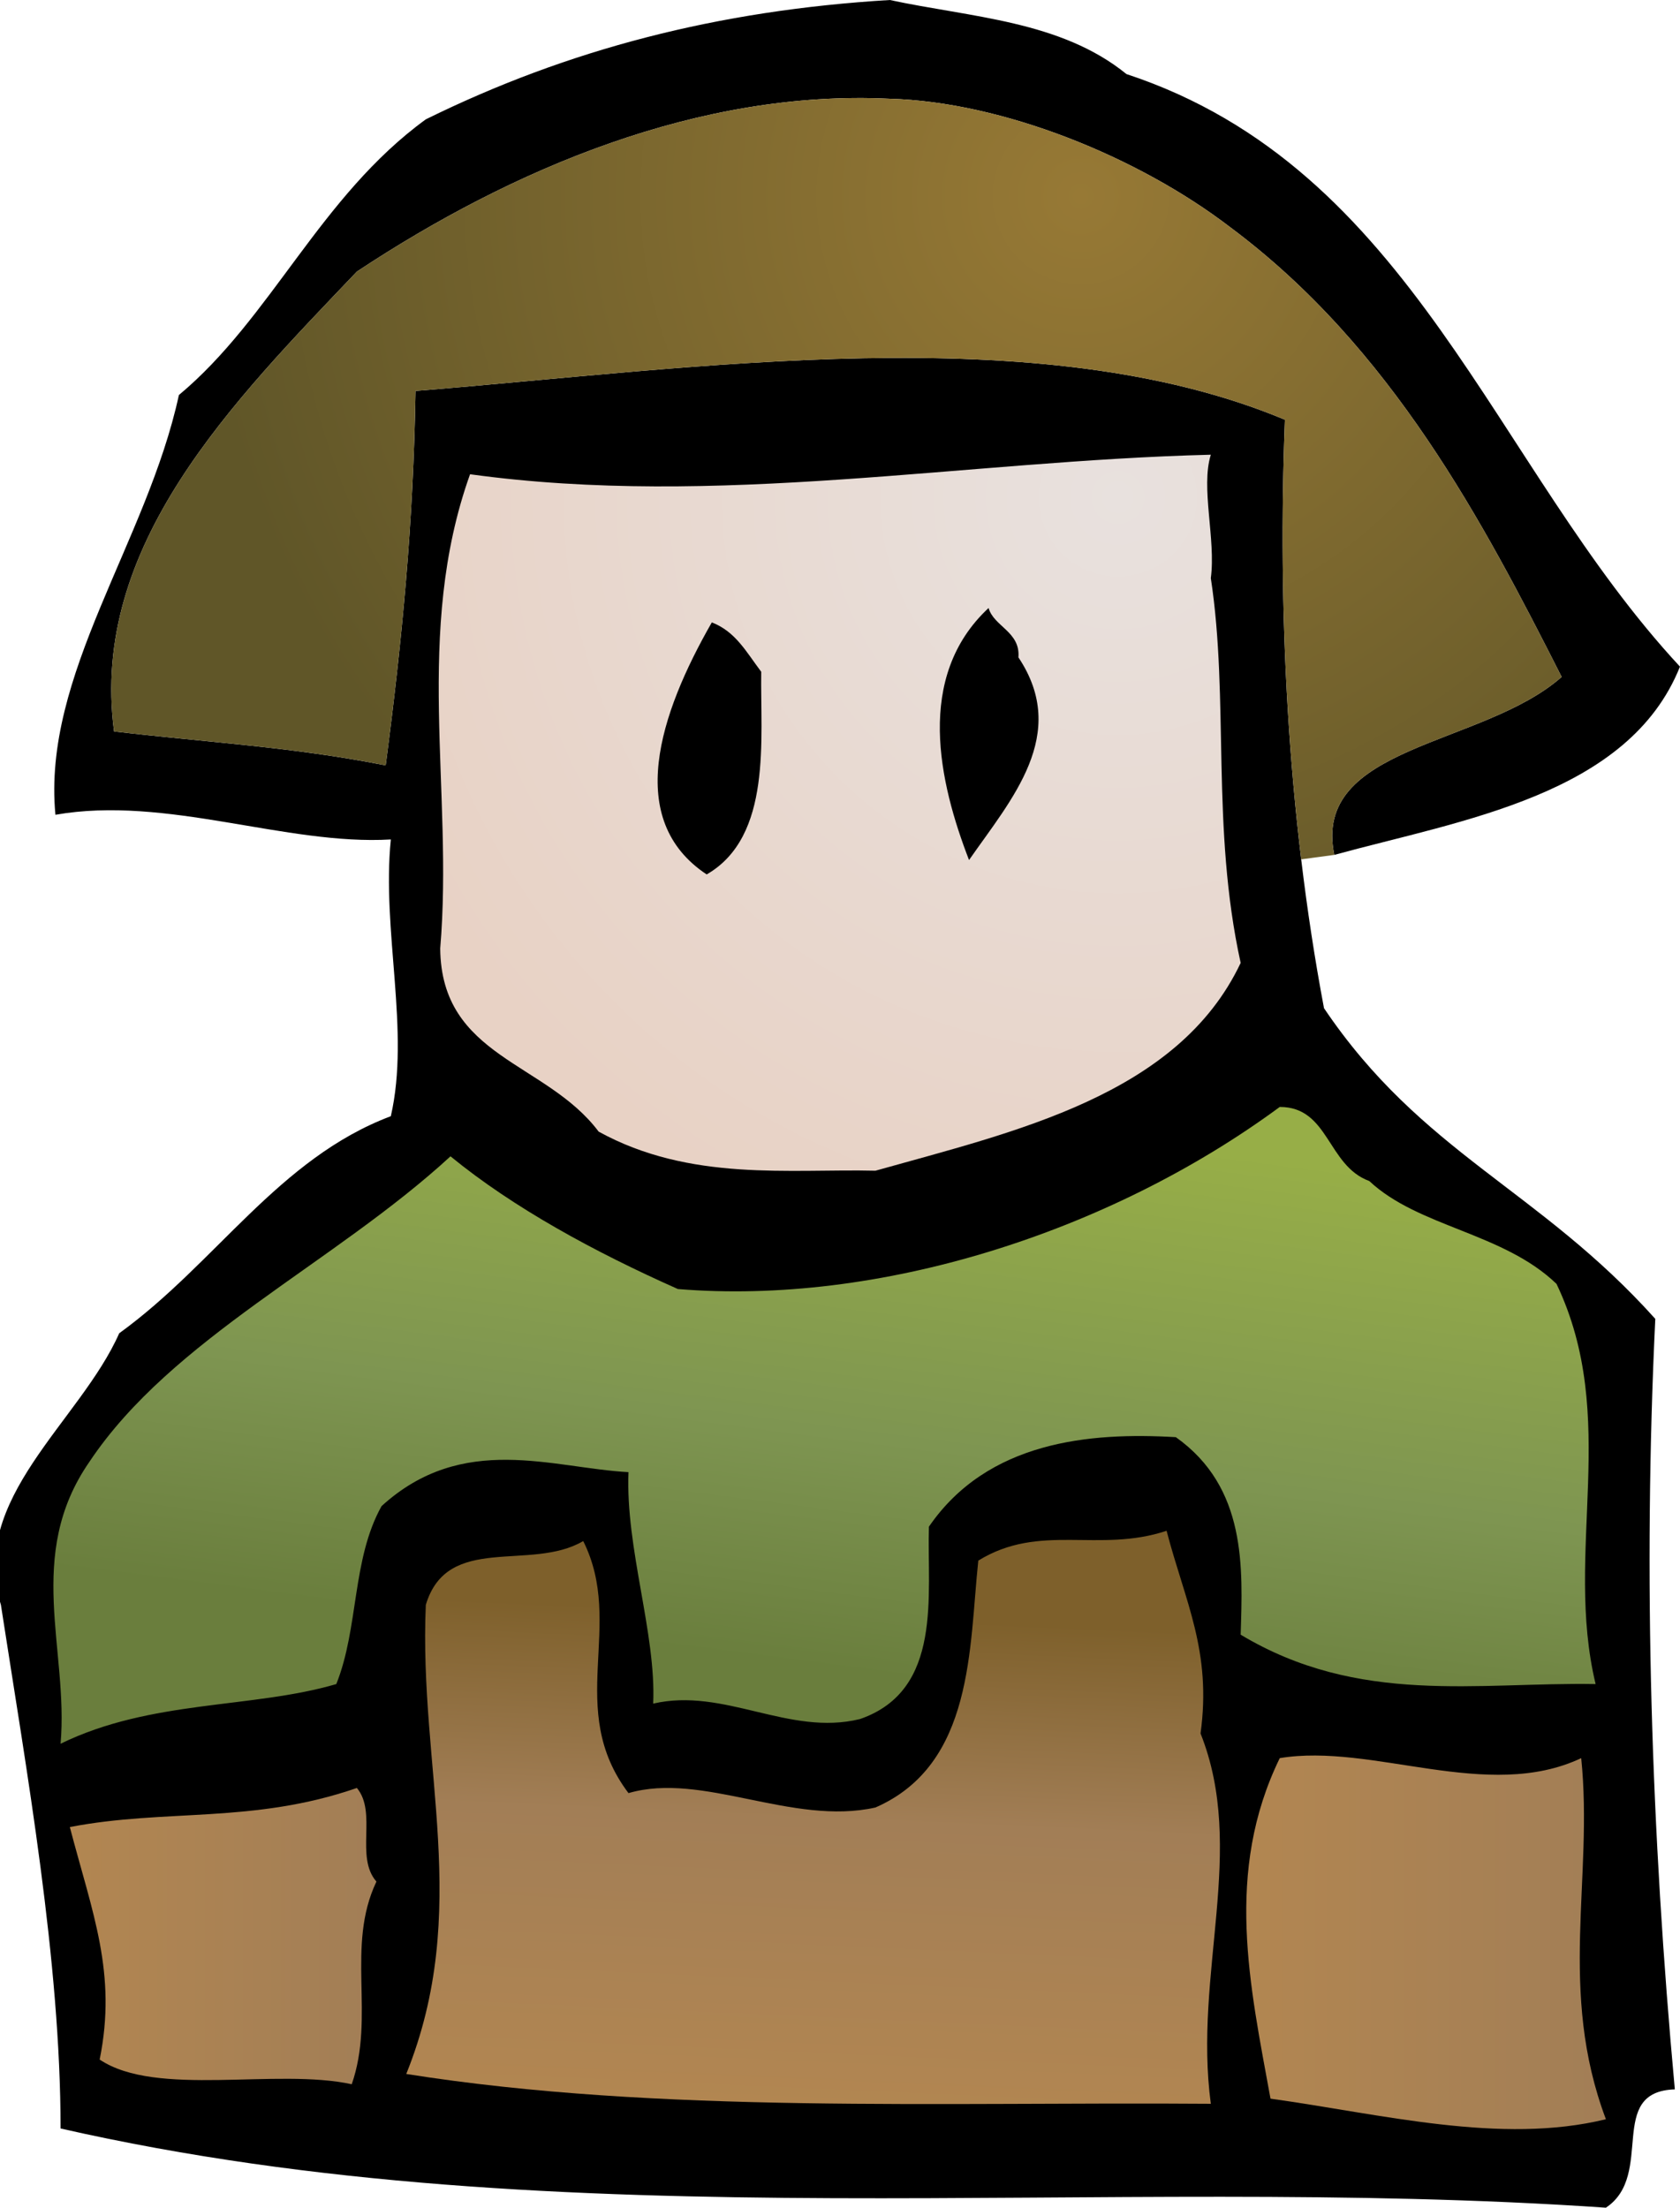
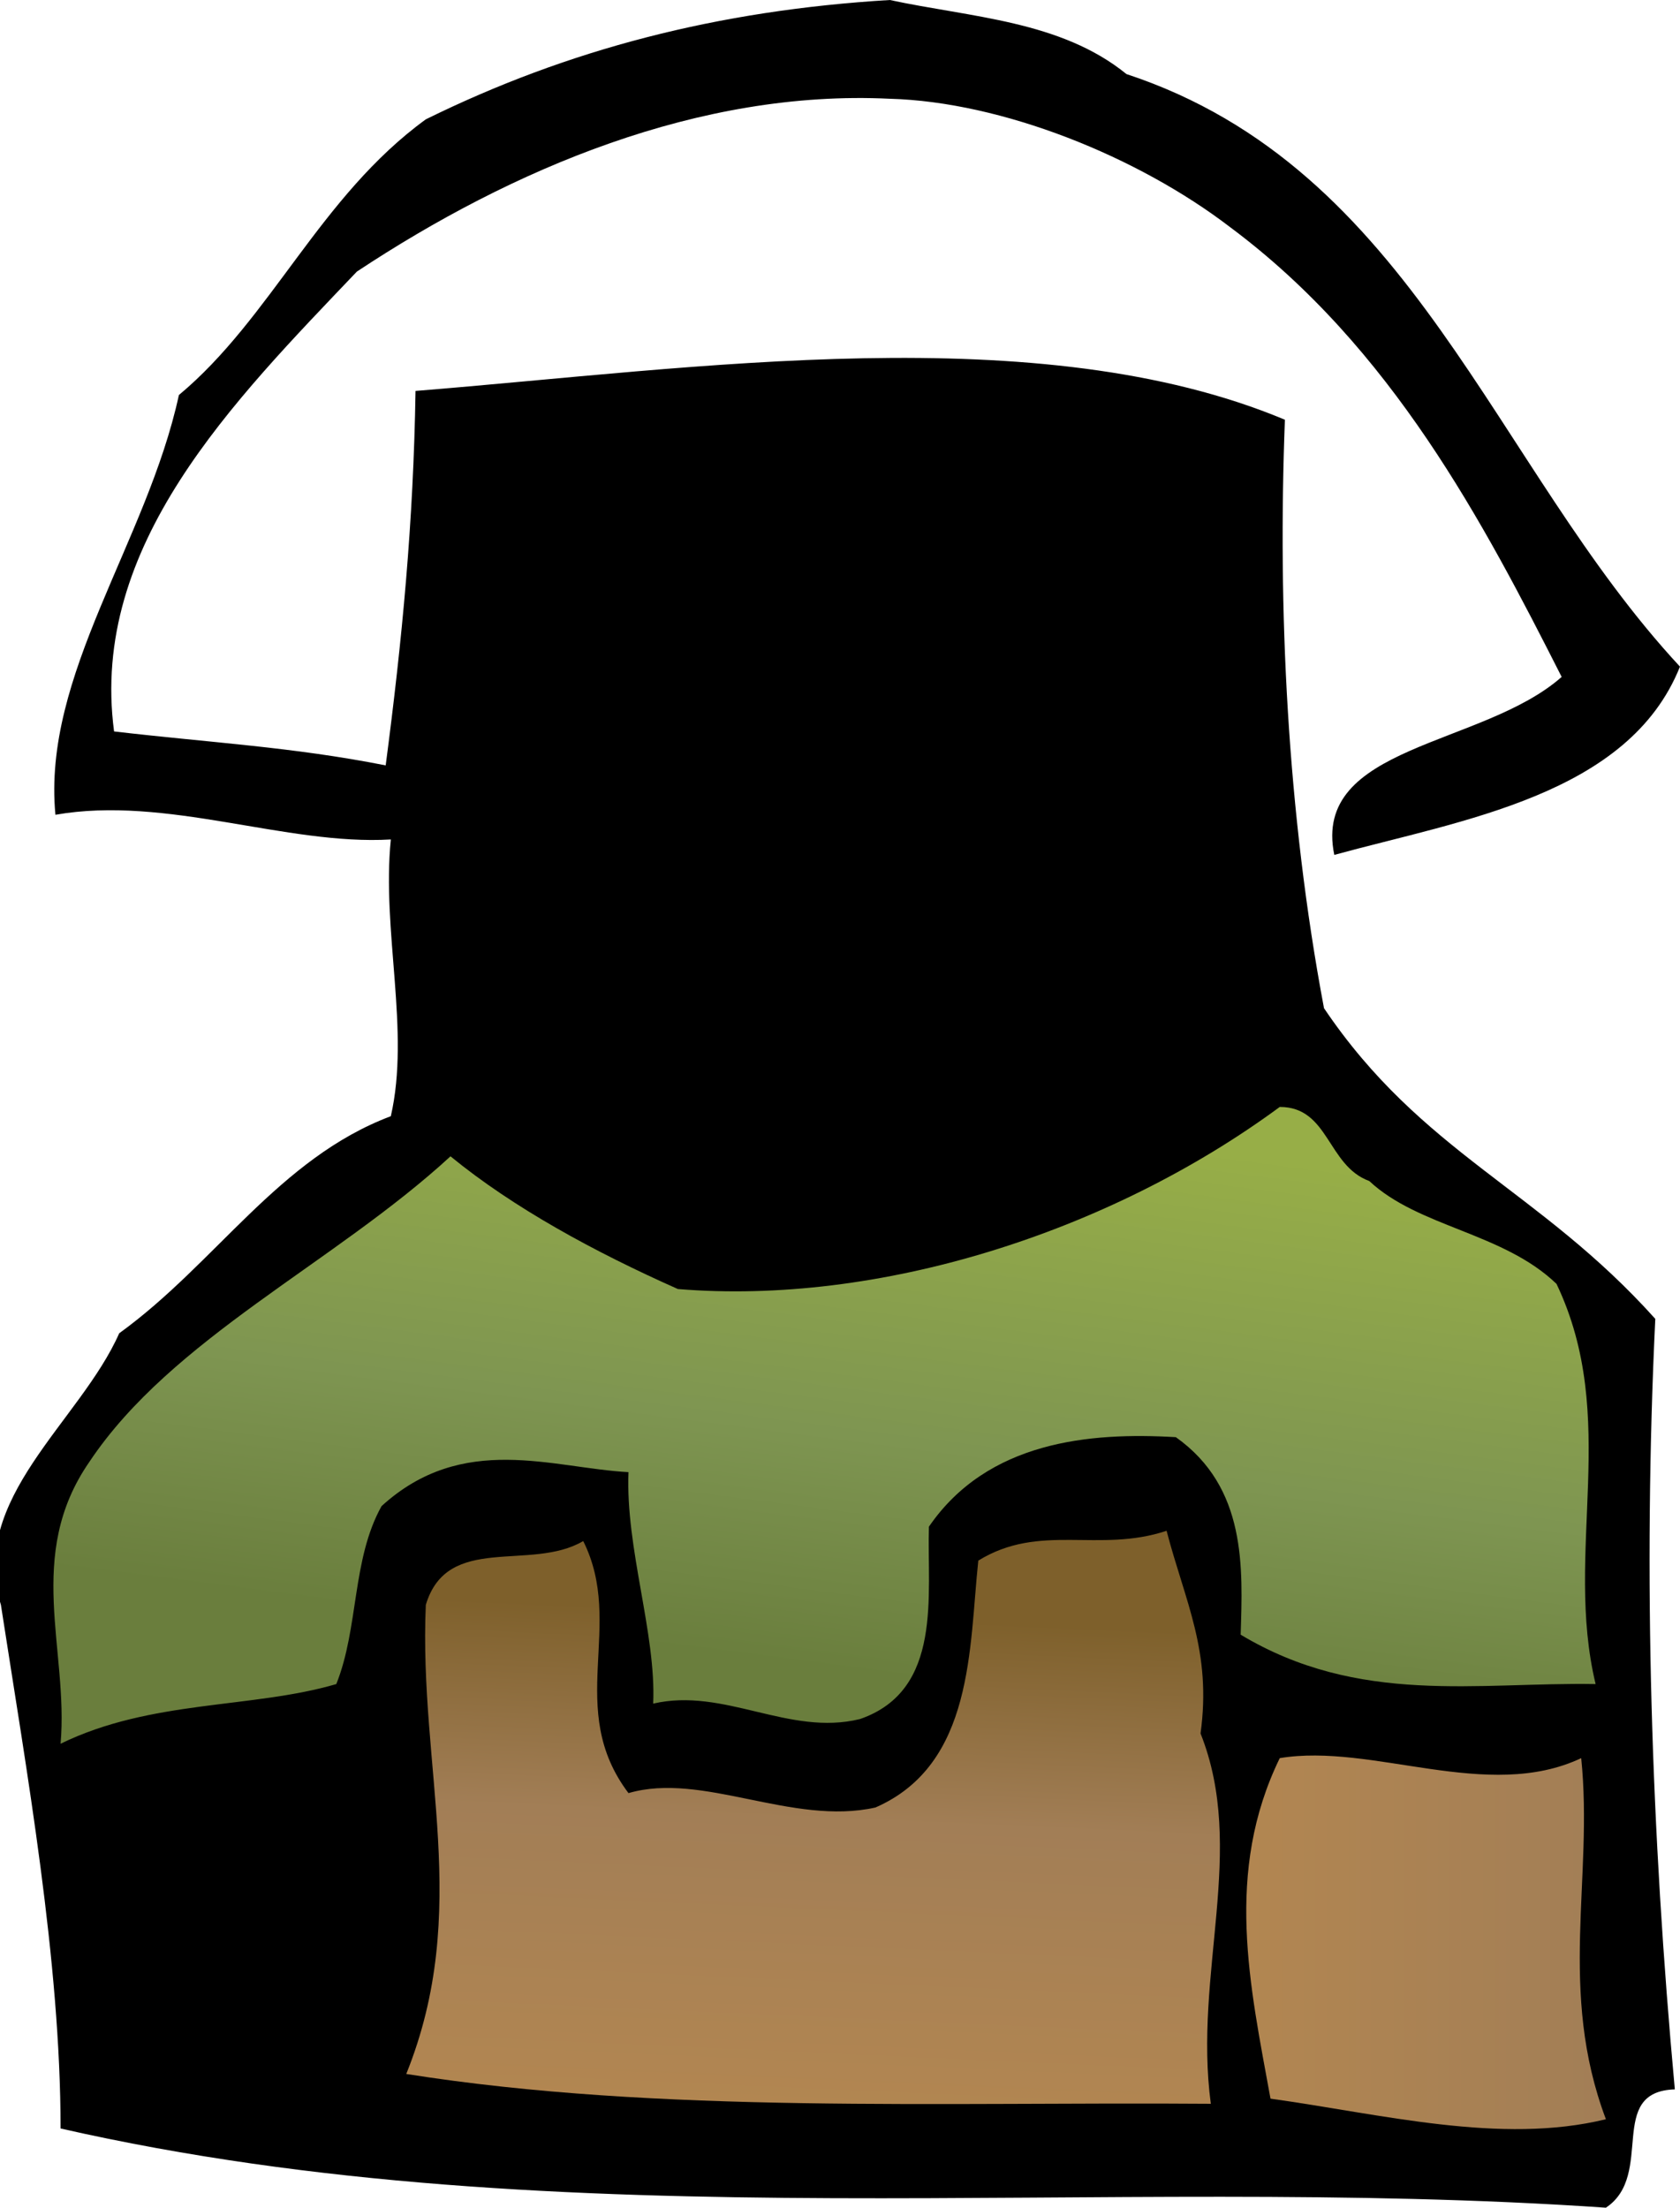
<svg xmlns="http://www.w3.org/2000/svg" viewBox="0 0 204.113 268.25" height="268.25" width="204.113" xml:space="preserve" version="1.1" id="svg13147">
  <defs id="defs13151">
    <clipPath id="clipPath13165" clipPathUnits="userSpaceOnUse">
-       <path id="path13167" d="m 1176.88,1584 c 18,-118 0,-242 29,-374 -61,-129 -220.005,-164 -355.005,-202 -83,2 -180,-11 -269,38 -51,68 -153,72 -154,178 13,154 -26,307 29,461 240,-33 480,13 720.005,19 -10,-32 5,-82 0,-120" />
-     </clipPath>
+       </clipPath>
    <radialGradient id="radialGradient13169" spreadMethod="pad" gradientTransform="matrix(-464.997,-604.996,-604.996,464.997,1083.38,1660.5)" gradientUnits="userSpaceOnUse" r="1" cy="0" cx="0" fy="0" fx="0">
      <stop id="stop13171" offset="0" style="stop-opacity:1;stop-color:#e8e1de" />
      <stop id="stop13173" offset="1" style="stop-opacity:1;stop-color:#e8d2c5" />
    </radialGradient>
    <clipPath id="clipPath13185" clipPathUnits="userSpaceOnUse">
      <path id="path13187" d="m 1330.88,998 c 48,-45 130,-50 182,-100 62,-130 7,-260 38,-389 -115,2 -230,-21 -345,48 2,65 6,143 -63,192 -84,5 -183.005,-4 -240.005,-87 -2,-66 14,-159 -67,-187 -69,-17 -132,31 -201,15 3,68 -27,151 -24,225 -74,4 -161,39 -240,-33 -29,-52 -22,-118 -44,-173 -82,-24 -180,-15 -268,-58 8,91 -35,183 28,274 80,120 238,193 351,297 61,-50 140,-93 221,-129 194,-16 418.005,54 585.005,177 48,0 46,-57 87,-72" />
    </clipPath>
    <linearGradient id="linearGradient13189" spreadMethod="pad" gradientTransform="matrix(-69.998,-549.995,-1557.99,198.287,1630.28,976.276)" gradientUnits="userSpaceOnUse" y2="0" x2="1" y1="0" x1="0.006">
      <stop id="stop13191" offset="0" style="stop-opacity:1;stop-color:#97ae47" />
      <stop id="stop13193" offset="0.584" style="stop-opacity:1;stop-color:#7e9551" />
      <stop id="stop13195" offset="1" style="stop-opacity:1;stop-color:#6a7e3d" />
    </linearGradient>
    <clipPath id="clipPath13203" clipPathUnits="userSpaceOnUse">
      <path id="path13205" d="m 1166.88,461 c 45,-113 -7,-233 10,-360 -262.005,2 -536.005,-10 -782.005,29 64,159 12,297 19,456 21,70 102,32 153,62 41,-82 -18,-163 44,-245 72,21 159,-32 240,-14 96,42 91,156 100,240 60.005,37 117.005,7 183.005,29 18,-69 44,-117 33,-197" />
    </clipPath>
    <linearGradient id="linearGradient13207" spreadMethod="pad" gradientTransform="matrix(19.998,479.999,846.851,-35.282,373.514,113.055)" gradientUnits="userSpaceOnUse" y2="0" x2="1" y1="0" x1="0.006">
      <stop id="stop13209" offset="0" style="stop-opacity:1;stop-color:#b28651" />
      <stop id="stop13211" offset="0.584" style="stop-opacity:1;stop-color:#a27e56" />
      <stop id="stop13213" offset="1" style="stop-opacity:1;stop-color:#7e602b" />
    </linearGradient>
    <clipPath id="clipPath13221" clipPathUnits="userSpaceOnUse">
      <path id="path13223" d="m 1536.88,437 c 12,-117 -23,-226 24,-351 -102,-25 -218,5 -326,20 -20,110 -45,220 9,331 90,15 202,-43 293,0" />
    </clipPath>
    <linearGradient id="linearGradient13225" spreadMethod="pad" gradientTransform="matrix(349.546,0,0,-431,1211.33,472)" gradientUnits="userSpaceOnUse" y2="0" x2="1" y1="0" x1="0.006">
      <stop id="stop13227" offset="0" style="stop-opacity:1;stop-color:#b28651" />
      <stop id="stop13229" offset="1" style="stop-opacity:1;stop-color:#a27e56" />
    </linearGradient>
    <clipPath id="clipPath13237" clipPathUnits="userSpaceOnUse">
-       <path id="path13239" d="m 365.875,317 c -30,-63 -1,-131 -24,-197 -73,16 -190,-13 -245,24 17,84 -7,142 -29,226 93,18 178,3 279,38 20,-24 -2,-67 19,-91" />
-     </clipPath>
+       </clipPath>
    <linearGradient id="linearGradient13241" spreadMethod="pad" gradientTransform="matrix(298,0,0,-341,67.875,428)" gradientUnits="userSpaceOnUse" y2="0" x2="1" y1="0" x1="0.006">
      <stop id="stop13243" offset="0" style="stop-opacity:1;stop-color:#b28651" />
      <stop id="stop13245" offset="1" style="stop-opacity:1;stop-color:#a27e56" />
    </linearGradient>
    <clipPath id="clipPath13253" clipPathUnits="userSpaceOnUse">
-       <path id="path13255" d="m 1264.71,1310.66 c -17.34,144.7 -21.08,290.23 -15.83,427.34 -239,100 -571.005,50 -845.005,28 -2,-128 -13,-242 -29,-364 -91,18 -170,22 -264,33 -24,181 116,321 236,447 151,100 333,177 518,168 109,-3 241.005,-56 331.005,-125 157,-117 246,-287 322,-437 -77,-68 -243,-66 -221,-173 l -32.17,-4.34" />
-     </clipPath>
+       </clipPath>
    <radialGradient id="radialGradient13257" spreadMethod="pad" gradientTransform="matrix(-679.989,-515,-515,679.989,1048.38,1955.5)" gradientUnits="userSpaceOnUse" r="1" cy="0" cx="0" fy="0" fx="0">
      <stop id="stop13259" offset="0" style="stop-opacity:1;stop-color:#977935" />
      <stop id="stop13261" offset="1" style="stop-opacity:1;stop-color:#605628" />
    </radialGradient>
  </defs>
  <g transform="matrix(1.25,0,0,-1.25,0,268.25)" id="g13155">
    <g transform="scale(0.1,0.1)" id="g13157">
      <path id="path13159" style="fill:#000000;fill-opacity:1;fill-rule:nonzero;stroke:none" d="m 1094.88,2074 c 279,-92 356,-380 538,-576 -50,-125 -212,-149 -336,-183 -22,107 144,105 221,173 -76,150 -165,320 -322,437 -90,69 -222.005,122 -331.005,125 -185,9 -367,-68 -518,-168 -120,-126 -260,-266 -236,-447 94,-11 173,-15 264,-33 16,122 27,236 29,364 274,22 606.005,72 845.005,-28 -7,-183 2,-381 38,-572 95,-141 209,-176 322,-302 -12,-250 -4,-499 19,-749 -67,-2 -19,-83 -67,-115 -494,34 -1009.005,-35 -1502.005,77 0,163 -33,347 -58,509 -32,103 77,178 115,264 94,68 155,170 264,211 19,83 -9,180 0,269 -102,-6 -218,43 -326,24 -13,136 89,265 120,408 90,75 137,193 240,268 138,68 284,106 451,116 79,-17 166.005,-20 230.005,-72" />
      <g id="g13161">
        <g clip-path="url(#clipPath13165)" id="g13163">
          <path id="path13175" style="fill:url(#radialGradient13169);fill-opacity:1;fill-rule:nonzero;stroke:none" d="m 1176.88,1584 c 18,-118 0,-242 29,-374 -61,-129 -220.005,-164 -355.005,-202 -83,2 -180,-11 -269,38 -51,68 -153,72 -154,178 13,154 -26,307 29,461 240,-33 480,13 720.005,19 -10,-32 5,-82 0,-120" />
        </g>
      </g>
      <path id="path13177" style="fill:#000000;fill-opacity:1;fill-rule:nonzero;stroke:none" d="m 989.875,1507 c 50.005,-75 -7,-138 -48,-197 -29,75 -53,178 19,245 5,-18 31,-23 29,-48" />
-       <path id="path13179" style="fill:#000000;fill-opacity:1;fill-rule:nonzero;stroke:none" d="m 739.875,1493 c -1,-65 11,-160 -53,-197 -80,53 -46,156 5,245 23,-9 33,-28 48,-48" />
      <g id="g13181">
        <g clip-path="url(#clipPath13185)" id="g13183">
          <path id="path13197" style="fill:url(#linearGradient13189);fill-opacity:1;fill-rule:nonzero;stroke:none" d="m 1330.88,998 c 48,-45 130,-50 182,-100 62,-130 7,-260 38,-389 -115,2 -230,-21 -345,48 2,65 6,143 -63,192 -84,5 -183.005,-4 -240.005,-87 -2,-66 14,-159 -67,-187 -69,-17 -132,31 -201,15 3,68 -27,151 -24,225 -74,4 -161,39 -240,-33 -29,-52 -22,-118 -44,-173 -82,-24 -180,-15 -268,-58 8,91 -35,183 28,274 80,120 238,193 351,297 61,-50 140,-93 221,-129 194,-16 418.005,54 585.005,177 48,0 46,-57 87,-72" />
        </g>
      </g>
      <g id="g13199">
        <g clip-path="url(#clipPath13203)" id="g13201">
          <path id="path13215" style="fill:url(#linearGradient13207);fill-opacity:1;fill-rule:nonzero;stroke:none" d="m 1166.88,461 c 45,-113 -7,-233 10,-360 -262.005,2 -536.005,-10 -782.005,29 64,159 12,297 19,456 21,70 102,32 153,62 41,-82 -18,-163 44,-245 72,21 159,-32 240,-14 96,42 91,156 100,240 60.005,37 117.005,7 183.005,29 18,-69 44,-117 33,-197" />
        </g>
      </g>
      <g id="g13217">
        <g clip-path="url(#clipPath13221)" id="g13219">
          <path id="path13231" style="fill:url(#linearGradient13225);fill-opacity:1;fill-rule:nonzero;stroke:none" d="m 1536.88,437 c 12,-117 -23,-226 24,-351 -102,-25 -218,5 -326,20 -20,110 -45,220 9,331 90,15 202,-43 293,0" />
        </g>
      </g>
      <g id="g13233">
        <g clip-path="url(#clipPath13237)" id="g13235">
          <path id="path13247" style="fill:url(#linearGradient13241);fill-opacity:1;fill-rule:nonzero;stroke:none" d="m 365.875,317 c -30,-63 -1,-131 -24,-197 -73,16 -190,-13 -245,24 17,84 -7,142 -29,226 93,18 178,3 279,38 20,-24 -2,-67 19,-91" />
        </g>
      </g>
      <g id="g13249">
        <g clip-path="url(#clipPath13253)" id="g13251">
-           <path id="path13263" style="fill:url(#radialGradient13257);fill-opacity:1;fill-rule:nonzero;stroke:none" d="m 1264.71,1310.66 c -17.34,144.7 -21.08,290.23 -15.83,427.34 -239,100 -571.005,50 -845.005,28 -2,-128 -13,-242 -29,-364 -91,18 -170,22 -264,33 -24,181 116,321 236,447 151,100 333,177 518,168 109,-3 241.005,-56 331.005,-125 157,-117 246,-287 322,-437 -77,-68 -243,-66 -221,-173 l -32.17,-4.34" />
-         </g>
+           </g>
      </g>
    </g>
  </g>
</svg>